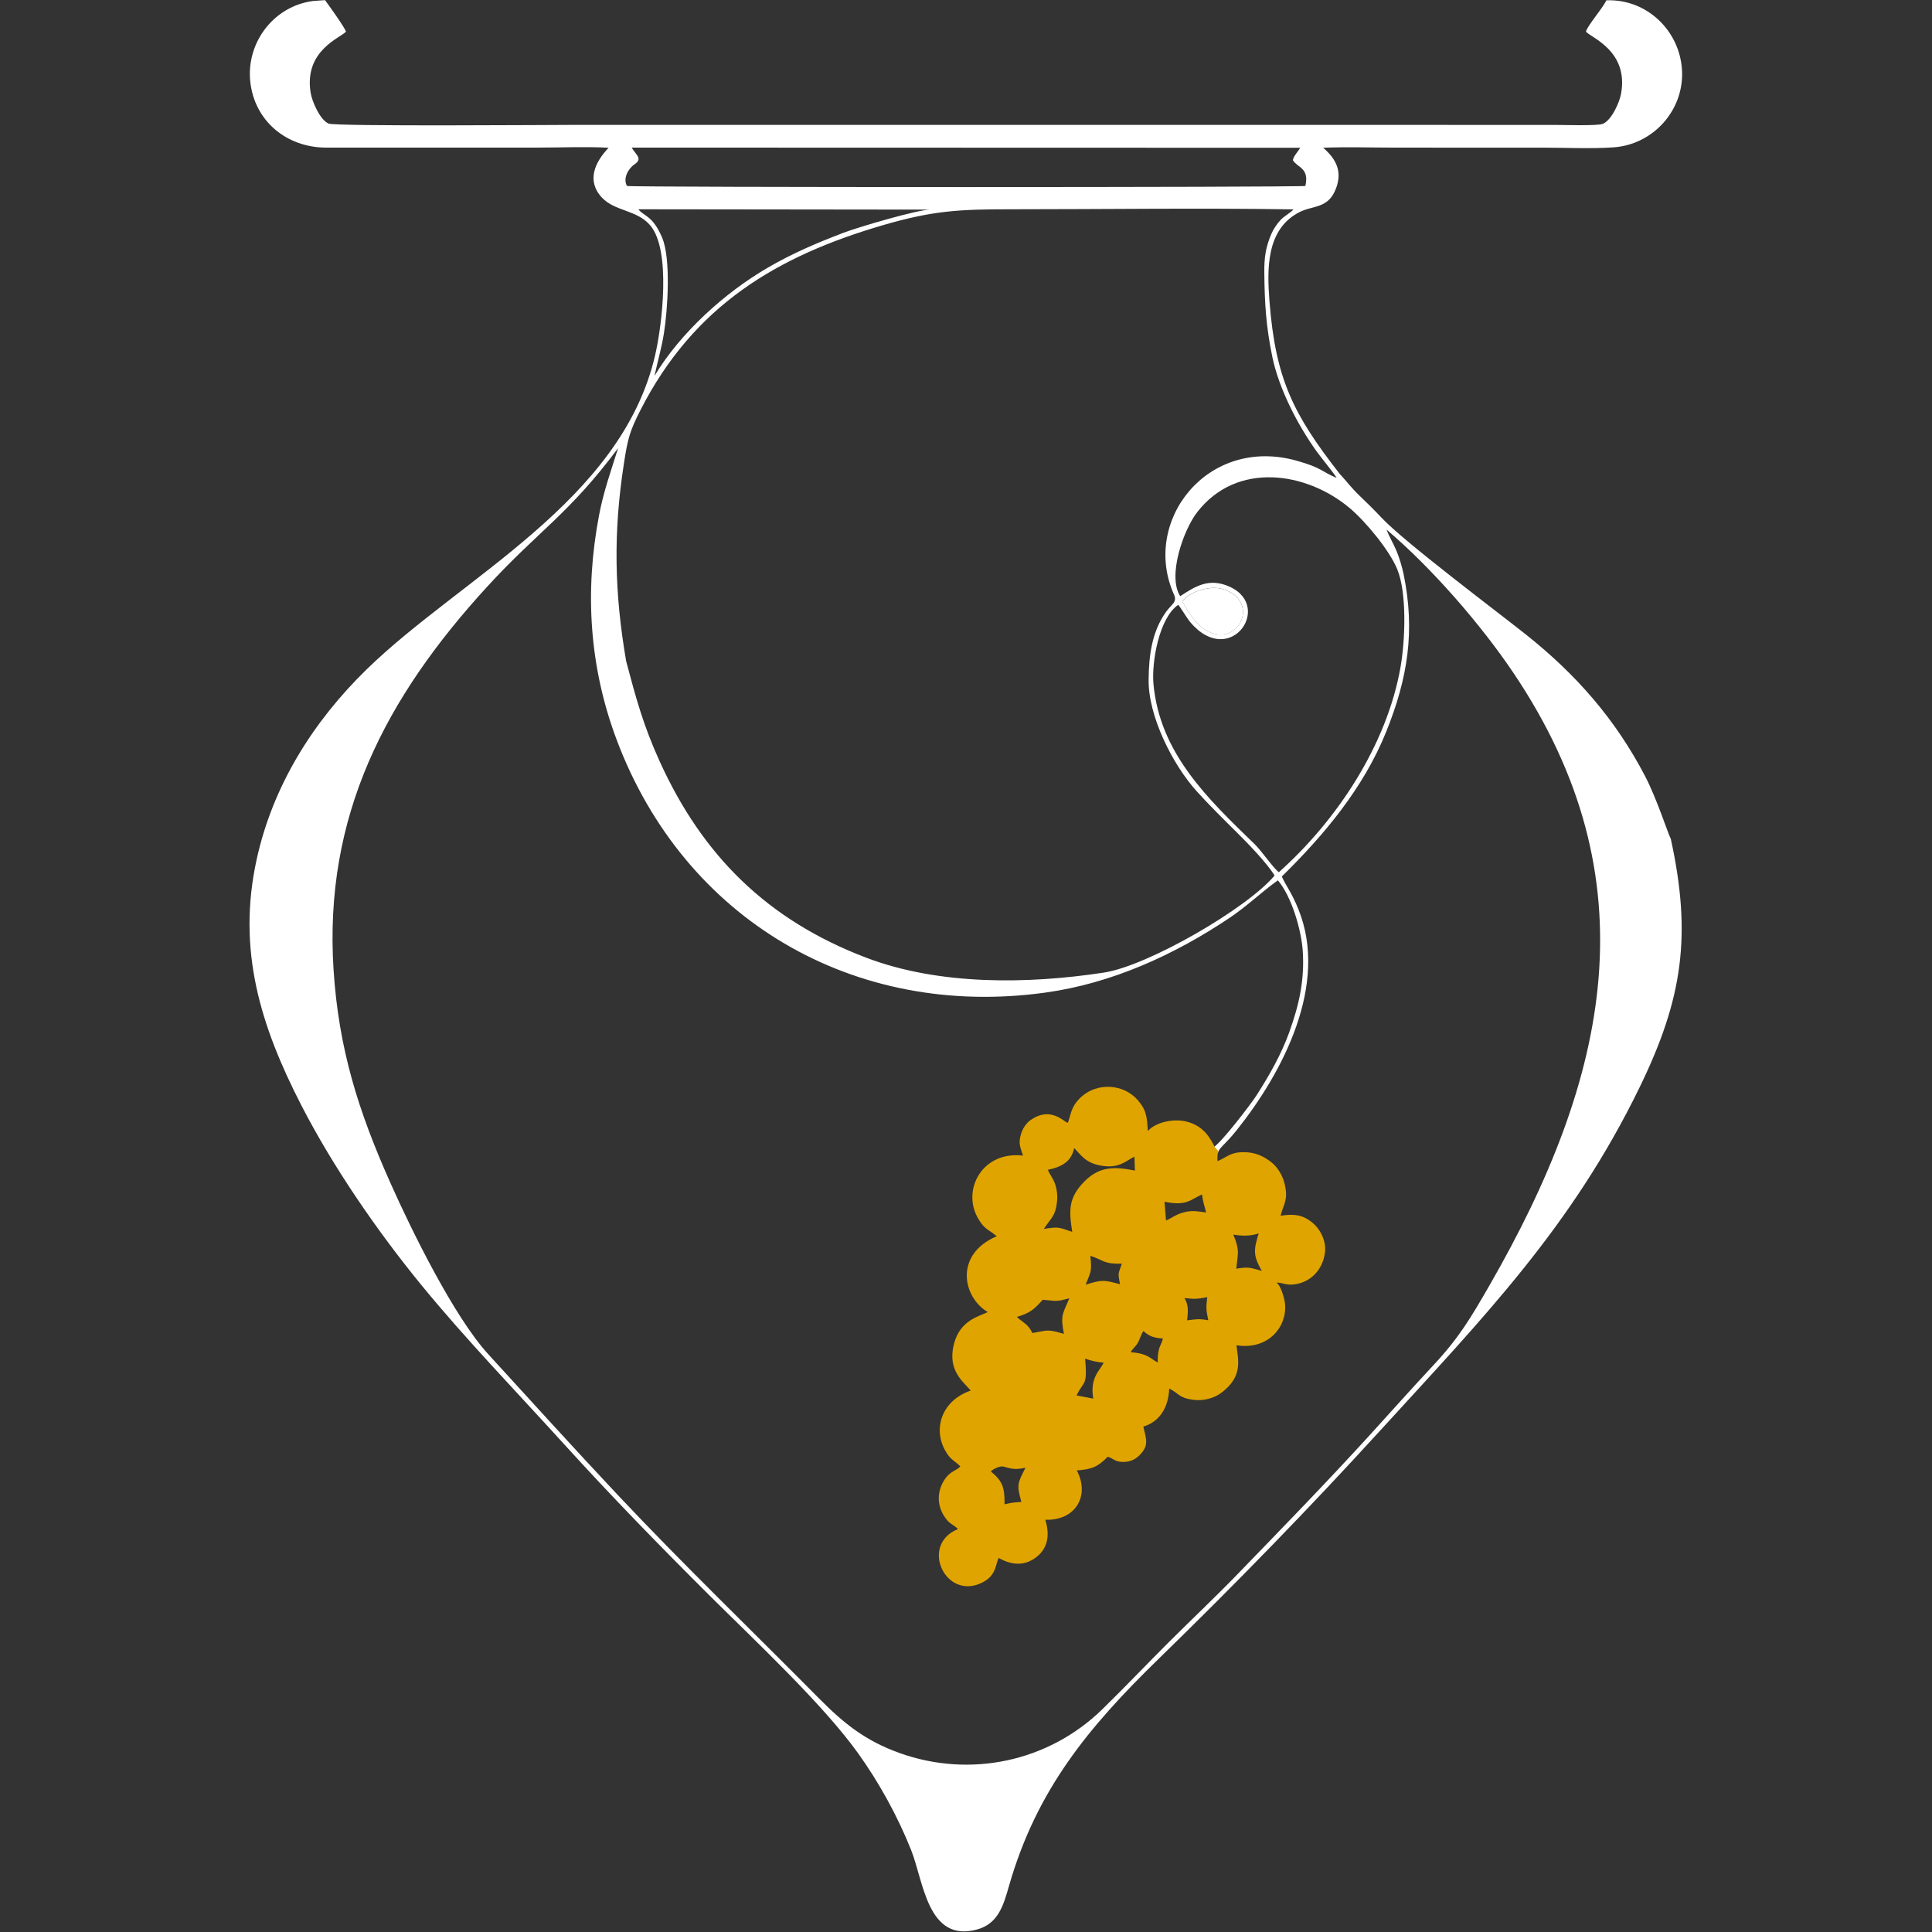
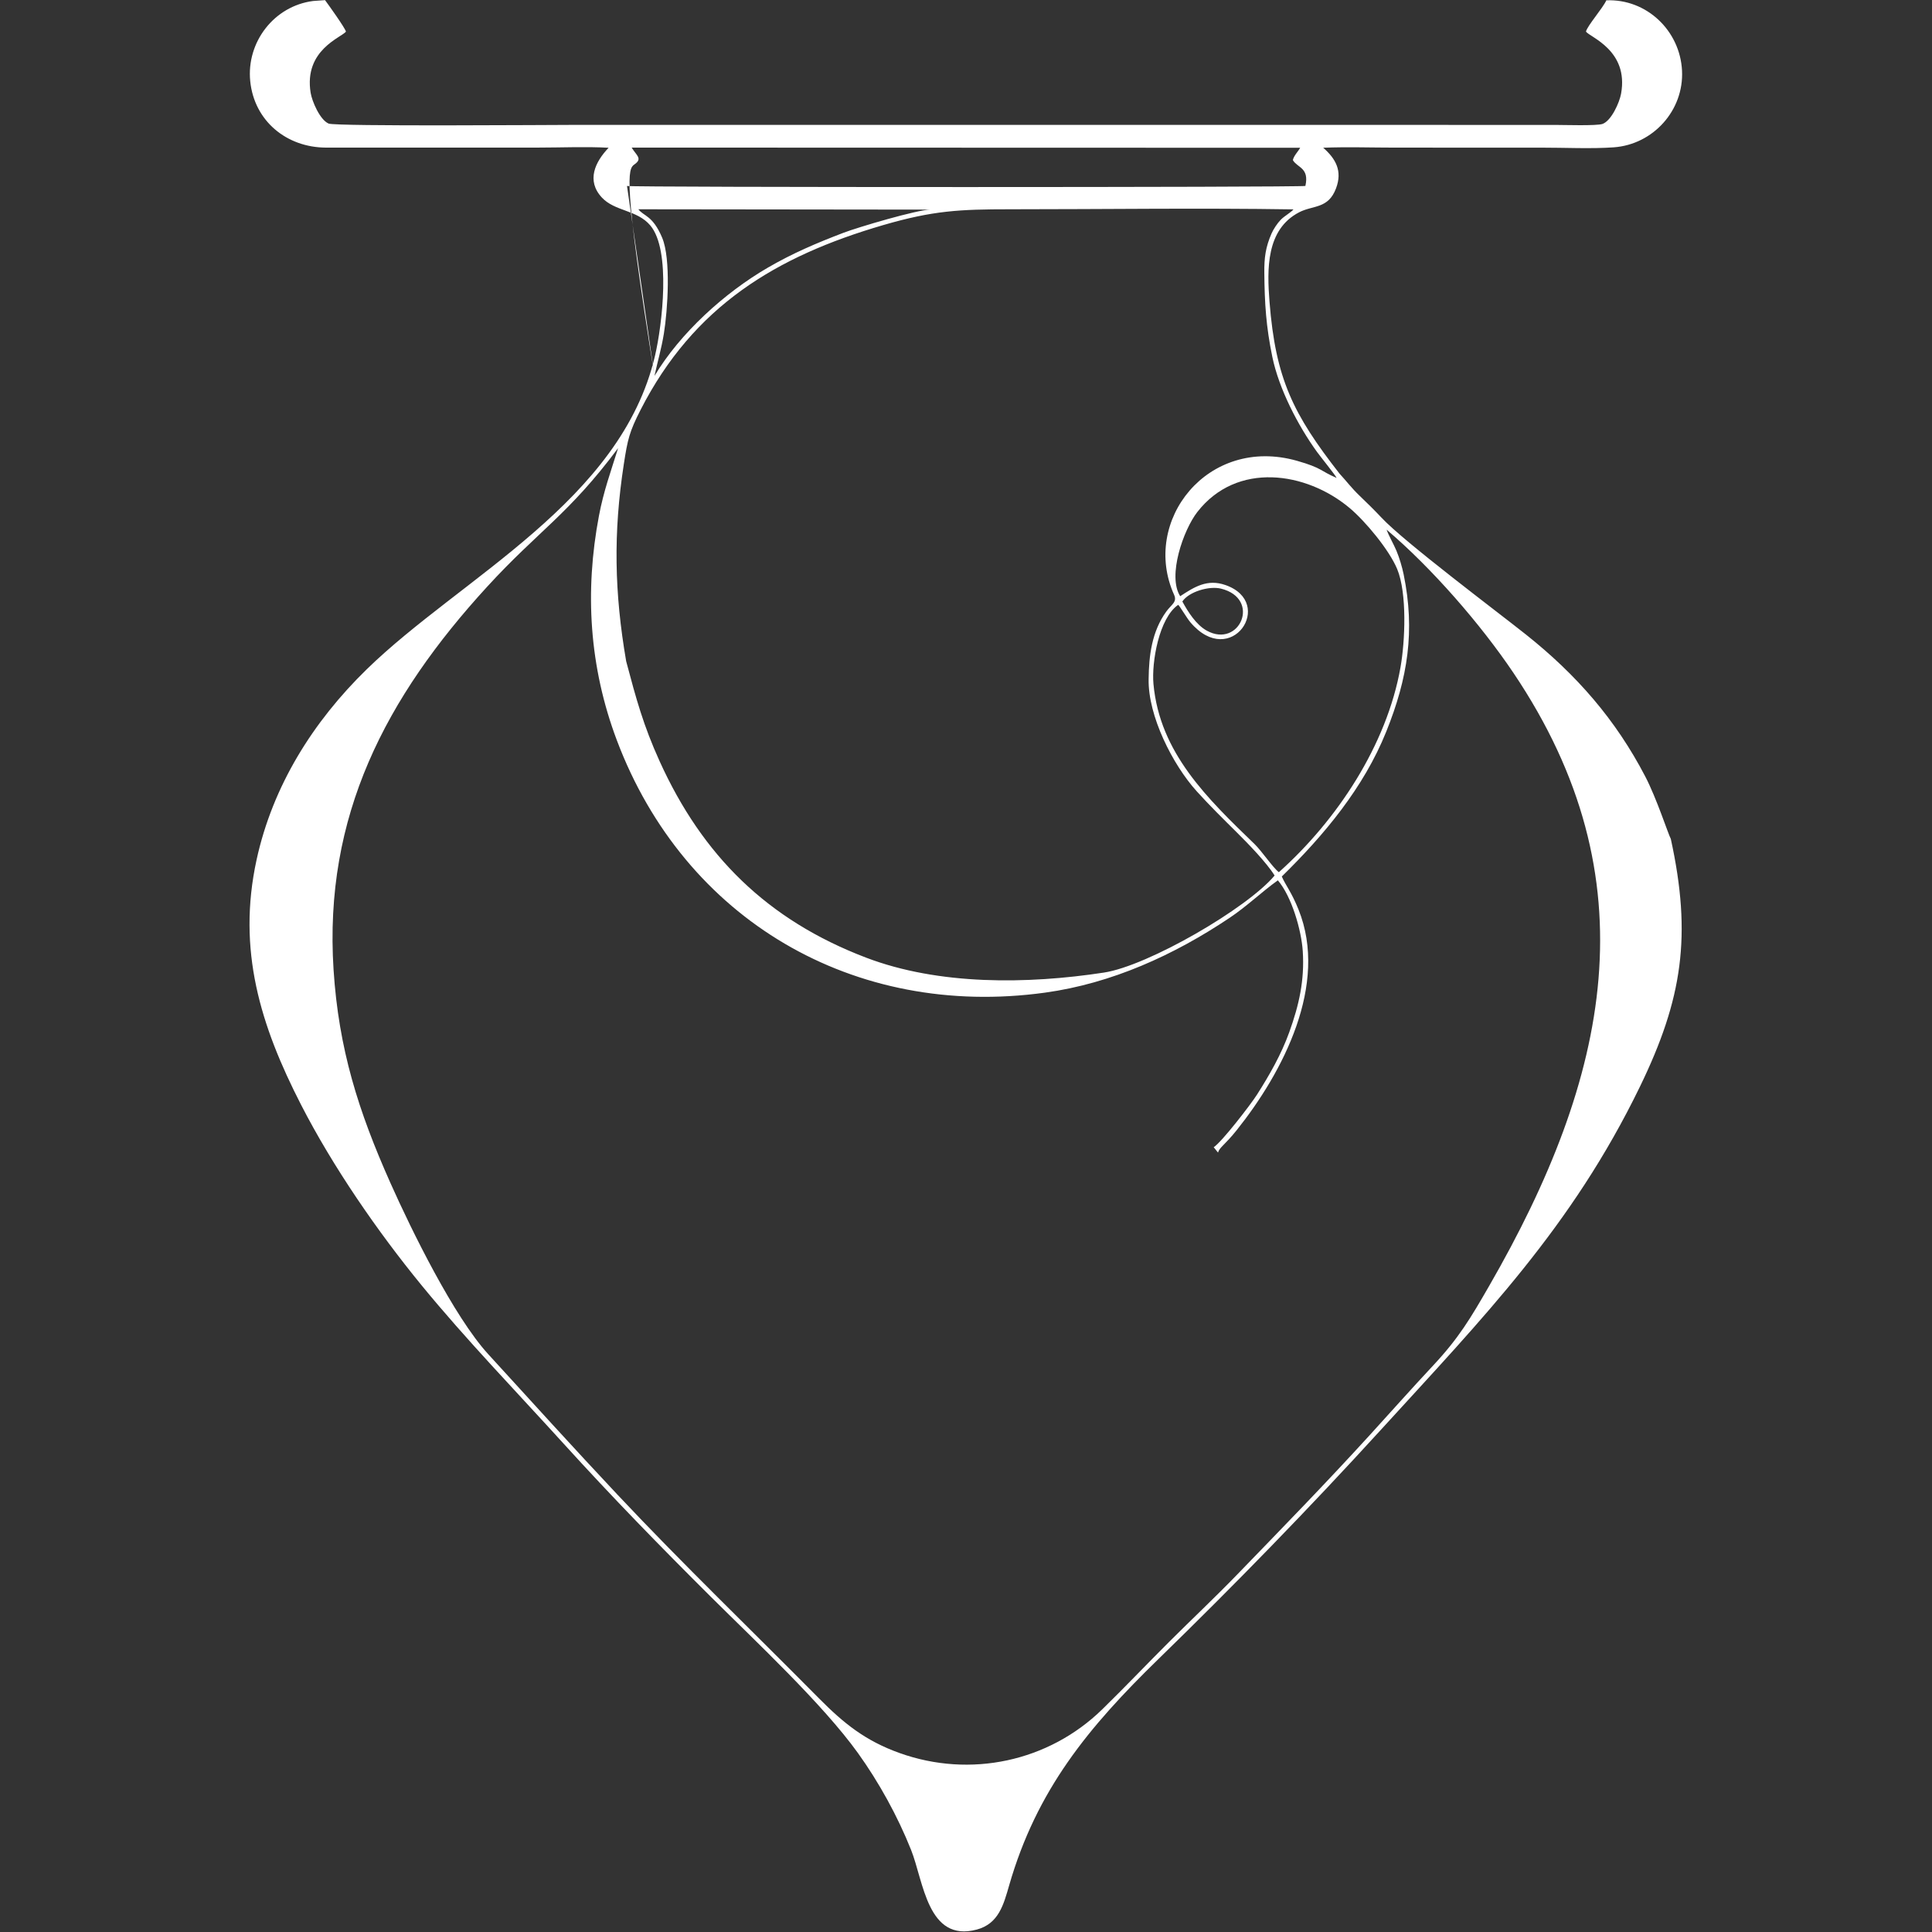
<svg xmlns="http://www.w3.org/2000/svg" width="100%" height="100%" viewBox="0 0 512 512" version="1.1" xml:space="preserve" style="fill-rule:evenodd;clip-rule:evenodd;stroke-linejoin:round;stroke-miterlimit:2;">
  <rect x="0" y="0" width="512" height="512" fill="#333333" stroke="none" />
  <g transform="matrix(0.386,0,0,0.386,66.1,0)">
    <g transform="matrix(4.167,0,0,4.167,-830.575,-1139)">
-       <path d="M353.031,372.44C354.109,370.822 357.461,369.841 359.395,370.321C366.062,371.974 362.473,380.224 357.066,377.25C355.303,376.28 353.966,374.16 353.031,372.44ZM352.675,371.569C350.546,368.233 353.202,360.648 355.496,357.699C362,349.337 373.426,351.039 380.578,357.027C383.189,359.213 387.112,363.946 388.417,367.075C390.087,371.081 389.728,379.003 388.976,383.269C386.716,396.094 378.517,408.487 368.932,417.042C367.942,416.287 366.13,413.571 364.923,412.403C357.194,404.925 349.315,397.417 348.272,386.036C347.944,382.463 349.18,375.174 352.347,372.988C352.65,373.254 353.782,375.196 354.349,375.862C361.057,383.763 368.462,372.66 360.149,369.736C357.143,368.679 355.02,370.031 352.675,371.569ZM347.475,385.249C347.366,391.28 351.421,399.311 355.396,403.707C357.521,406.057 359.727,408.226 361.96,410.442C363.83,412.298 366.871,415.411 368.231,417.589C363.773,422.944 347.42,432.464 340.098,433.582C327.546,435.5 312.928,435.705 300.895,431.109C284.648,424.904 273.965,414.322 266.907,398.762C264.226,392.85 263.042,388.492 261.397,382.294C259.452,371.005 259.254,361.17 261.012,349.781C261.634,345.748 261.915,344.492 263.771,340.86C272.495,323.79 286.08,315.568 303.773,310.417C311.967,308.032 316.36,307.819 324.596,307.819C340.127,307.819 355.83,307.592 371.341,307.835C370.941,308.337 369.863,308.909 369.239,309.55C368.682,310.122 368.045,311.082 367.725,311.812C366.739,314.064 366.513,315.818 366.536,318.272C366.583,323.355 366.826,327.152 367.858,332.149C368.939,337.383 372.068,343.444 375.208,347.784C375.799,348.601 378.202,351.562 378.449,352.082C375.776,350.948 376.095,350.445 371.924,349.261C357.189,345.078 346.2,359.207 351.668,371.331C352.22,372.554 351.227,372.927 350.385,374.095C348.003,377.394 347.518,381.334 347.475,385.249ZM266.062,335.272C266.577,332.866 267.193,330.847 267.608,328.3C268.232,324.469 268.8,315.993 267.32,312.493C265.761,308.806 264.306,308.991 263.401,307.819L311.528,307.875C309.374,307.877 299.555,310.786 297.166,311.702C292.716,313.408 288.832,315.052 284.698,317.457C277.583,321.596 270.302,328.203 266.062,335.272ZM261.533,303.98C260.839,302.791 261.68,301.166 262.743,300.436C264.155,299.467 263.085,298.957 262.298,297.655L372.443,297.686C372.153,298.244 371.38,299 371.238,299.722C372.001,301.009 373.974,300.958 373.303,303.973C372.643,304.216 262.176,304.219 261.533,303.98ZM433.51,411.552C433.093,410.814 431.202,404.92 429.288,401.247C424.414,391.898 418.003,384.532 409.637,377.88C404.835,374.062 389.586,362.63 385.858,358.643C384.837,357.551 383.338,356.065 382.246,355.029C380.943,353.794 380.092,352.632 378.917,351.361C371.273,341.573 368.39,335.722 367.393,323.075C366.97,317.704 366.816,311.147 372.275,308.314C374.573,307.121 377.065,307.79 378.351,304.372C379.425,301.517 378.336,299.526 376.239,297.679C380.101,297.522 384.251,297.661 388.144,297.661L412.119,297.664C415.915,297.657 420.404,297.88 424.112,297.612C430.616,297.143 435.688,291.502 435.357,284.968C435.024,278.389 429.528,273.121 422.888,273.392C422.278,274.723 419.792,277.536 419.528,278.543C420.189,279.48 426.611,281.628 425.315,288.778C425.052,290.227 423.724,293.22 422.265,293.754C421.327,294.097 415.833,293.919 414.418,293.919L252.671,293.915C249.559,293.915 213.519,294.193 212.369,293.698C210.951,293.087 209.642,290.072 209.407,288.619C208.263,281.541 214.523,279.506 215.227,278.544C215.047,277.893 212.372,274.158 211.779,273.36L209.812,273.502C203.374,274.333 198.806,280.291 199.455,286.715C200.119,293.276 205.452,297.642 211.948,297.658L246.924,297.655C250.642,297.655 254.843,297.473 258.502,297.682C256.279,300.016 254.797,303.092 257.385,305.878C259.53,308.187 263.174,307.884 265.369,310.48C268.827,314.57 267.321,326.901 266.155,331.911C260.557,355.961 234.194,368.465 218.667,383.594C209.802,392.232 203.155,402.815 200.5,414.998C197.266,429.835 201.126,442.294 207.829,455.36C213.062,465.562 220.412,476.22 227.678,485.093C234.971,493.996 243.358,502.676 251.122,511.233C258.977,519.891 267.142,528.267 275.429,536.509C282.778,543.818 293.76,554.076 299.554,562.132C303.041,566.979 306.129,572.587 308.339,578.136C310.402,583.316 311.04,593.42 319.165,591.253C322.772,590.291 323.588,587.118 324.497,583.966C329.037,568.221 337.537,557.929 349.108,546.665C361.676,534.433 373.915,521.871 385.737,508.918C402.661,490.375 417.18,475.516 428.402,452.417C435.462,437.885 436.986,427.476 433.51,411.552M358.906,463.236C359.169,462.34 360.005,462.022 361.977,459.556C369.632,449.981 377.136,435.547 372.176,423.209C370.999,420.282 370.059,419.226 369.416,417.753C376.424,410.878 382.902,403.129 386.618,393.9C390.189,385.028 391.398,377.282 389.494,367.986C389.242,366.755 388.79,365.236 388.304,364.076C387.835,362.957 387.061,361.661 386.681,360.603C394.093,366.889 402.152,376.139 407.582,384.204C430.492,418.23 423.385,450.861 403.575,485.219C400.505,490.544 398.598,493.774 394.349,498.321C390.795,502.123 387.296,506.068 383.783,509.92C376.673,517.716 369.425,525.152 362.096,532.727C358.443,536.504 354.594,540.121 350.872,543.832C347.191,547.503 343.545,551.35 339.839,554.964C330.986,563.601 318.073,566.342 306.425,562.162C300.805,560.146 297.258,557.298 293.128,553.125C282.12,542.002 270.645,530.96 259.979,519.616C252.782,511.962 245.745,504.196 238.658,496.443C233.014,490.268 226.047,476.088 222.544,468.227C217.269,456.391 214.026,446.168 213.184,433.107C211.553,407.779 221.758,388.264 238.53,369.963C246.963,360.763 251.868,358.149 260.064,347.18C258.85,351.069 257.688,354.223 256.914,358.3C254.544,370.784 255.305,383.224 259.859,395.305C270.994,424.85 298.904,441.232 330.414,436.884C341.407,435.367 351.679,430.683 360.807,424.569C363.705,422.627 366.05,420.325 368.768,418.381C371.044,421.045 372.649,426.6 372.871,430.06C373.181,434.879 372.253,438.939 370.64,443.421C369.329,447.062 367.388,450.46 365.32,453.704C364.282,455.332 359.582,461.433 358.198,462.355" style="fill:white;" />
+       <path d="M353.031,372.44C354.109,370.822 357.461,369.841 359.395,370.321C366.062,371.974 362.473,380.224 357.066,377.25C355.303,376.28 353.966,374.16 353.031,372.44ZM352.675,371.569C350.546,368.233 353.202,360.648 355.496,357.699C362,349.337 373.426,351.039 380.578,357.027C383.189,359.213 387.112,363.946 388.417,367.075C390.087,371.081 389.728,379.003 388.976,383.269C386.716,396.094 378.517,408.487 368.932,417.042C367.942,416.287 366.13,413.571 364.923,412.403C357.194,404.925 349.315,397.417 348.272,386.036C347.944,382.463 349.18,375.174 352.347,372.988C352.65,373.254 353.782,375.196 354.349,375.862C361.057,383.763 368.462,372.66 360.149,369.736C357.143,368.679 355.02,370.031 352.675,371.569ZM347.475,385.249C347.366,391.28 351.421,399.311 355.396,403.707C357.521,406.057 359.727,408.226 361.96,410.442C363.83,412.298 366.871,415.411 368.231,417.589C363.773,422.944 347.42,432.464 340.098,433.582C327.546,435.5 312.928,435.705 300.895,431.109C284.648,424.904 273.965,414.322 266.907,398.762C264.226,392.85 263.042,388.492 261.397,382.294C259.452,371.005 259.254,361.17 261.012,349.781C261.634,345.748 261.915,344.492 263.771,340.86C272.495,323.79 286.08,315.568 303.773,310.417C311.967,308.032 316.36,307.819 324.596,307.819C340.127,307.819 355.83,307.592 371.341,307.835C370.941,308.337 369.863,308.909 369.239,309.55C368.682,310.122 368.045,311.082 367.725,311.812C366.739,314.064 366.513,315.818 366.536,318.272C366.583,323.355 366.826,327.152 367.858,332.149C368.939,337.383 372.068,343.444 375.208,347.784C375.799,348.601 378.202,351.562 378.449,352.082C375.776,350.948 376.095,350.445 371.924,349.261C357.189,345.078 346.2,359.207 351.668,371.331C352.22,372.554 351.227,372.927 350.385,374.095C348.003,377.394 347.518,381.334 347.475,385.249ZM266.062,335.272C266.577,332.866 267.193,330.847 267.608,328.3C268.232,324.469 268.8,315.993 267.32,312.493C265.761,308.806 264.306,308.991 263.401,307.819L311.528,307.875C309.374,307.877 299.555,310.786 297.166,311.702C292.716,313.408 288.832,315.052 284.698,317.457C277.583,321.596 270.302,328.203 266.062,335.272ZC260.839,302.791 261.68,301.166 262.743,300.436C264.155,299.467 263.085,298.957 262.298,297.655L372.443,297.686C372.153,298.244 371.38,299 371.238,299.722C372.001,301.009 373.974,300.958 373.303,303.973C372.643,304.216 262.176,304.219 261.533,303.98ZM433.51,411.552C433.093,410.814 431.202,404.92 429.288,401.247C424.414,391.898 418.003,384.532 409.637,377.88C404.835,374.062 389.586,362.63 385.858,358.643C384.837,357.551 383.338,356.065 382.246,355.029C380.943,353.794 380.092,352.632 378.917,351.361C371.273,341.573 368.39,335.722 367.393,323.075C366.97,317.704 366.816,311.147 372.275,308.314C374.573,307.121 377.065,307.79 378.351,304.372C379.425,301.517 378.336,299.526 376.239,297.679C380.101,297.522 384.251,297.661 388.144,297.661L412.119,297.664C415.915,297.657 420.404,297.88 424.112,297.612C430.616,297.143 435.688,291.502 435.357,284.968C435.024,278.389 429.528,273.121 422.888,273.392C422.278,274.723 419.792,277.536 419.528,278.543C420.189,279.48 426.611,281.628 425.315,288.778C425.052,290.227 423.724,293.22 422.265,293.754C421.327,294.097 415.833,293.919 414.418,293.919L252.671,293.915C249.559,293.915 213.519,294.193 212.369,293.698C210.951,293.087 209.642,290.072 209.407,288.619C208.263,281.541 214.523,279.506 215.227,278.544C215.047,277.893 212.372,274.158 211.779,273.36L209.812,273.502C203.374,274.333 198.806,280.291 199.455,286.715C200.119,293.276 205.452,297.642 211.948,297.658L246.924,297.655C250.642,297.655 254.843,297.473 258.502,297.682C256.279,300.016 254.797,303.092 257.385,305.878C259.53,308.187 263.174,307.884 265.369,310.48C268.827,314.57 267.321,326.901 266.155,331.911C260.557,355.961 234.194,368.465 218.667,383.594C209.802,392.232 203.155,402.815 200.5,414.998C197.266,429.835 201.126,442.294 207.829,455.36C213.062,465.562 220.412,476.22 227.678,485.093C234.971,493.996 243.358,502.676 251.122,511.233C258.977,519.891 267.142,528.267 275.429,536.509C282.778,543.818 293.76,554.076 299.554,562.132C303.041,566.979 306.129,572.587 308.339,578.136C310.402,583.316 311.04,593.42 319.165,591.253C322.772,590.291 323.588,587.118 324.497,583.966C329.037,568.221 337.537,557.929 349.108,546.665C361.676,534.433 373.915,521.871 385.737,508.918C402.661,490.375 417.18,475.516 428.402,452.417C435.462,437.885 436.986,427.476 433.51,411.552M358.906,463.236C359.169,462.34 360.005,462.022 361.977,459.556C369.632,449.981 377.136,435.547 372.176,423.209C370.999,420.282 370.059,419.226 369.416,417.753C376.424,410.878 382.902,403.129 386.618,393.9C390.189,385.028 391.398,377.282 389.494,367.986C389.242,366.755 388.79,365.236 388.304,364.076C387.835,362.957 387.061,361.661 386.681,360.603C394.093,366.889 402.152,376.139 407.582,384.204C430.492,418.23 423.385,450.861 403.575,485.219C400.505,490.544 398.598,493.774 394.349,498.321C390.795,502.123 387.296,506.068 383.783,509.92C376.673,517.716 369.425,525.152 362.096,532.727C358.443,536.504 354.594,540.121 350.872,543.832C347.191,547.503 343.545,551.35 339.839,554.964C330.986,563.601 318.073,566.342 306.425,562.162C300.805,560.146 297.258,557.298 293.128,553.125C282.12,542.002 270.645,530.96 259.979,519.616C252.782,511.962 245.745,504.196 238.658,496.443C233.014,490.268 226.047,476.088 222.544,468.227C217.269,456.391 214.026,446.168 213.184,433.107C211.553,407.779 221.758,388.264 238.53,369.963C246.963,360.763 251.868,358.149 260.064,347.18C258.85,351.069 257.688,354.223 256.914,358.3C254.544,370.784 255.305,383.224 259.859,395.305C270.994,424.85 298.904,441.232 330.414,436.884C341.407,435.367 351.679,430.683 360.807,424.569C363.705,422.627 366.05,420.325 368.768,418.381C371.044,421.045 372.649,426.6 372.871,430.06C373.181,434.879 372.253,438.939 370.64,443.421C369.329,447.062 367.388,450.46 365.32,453.704C364.282,455.332 359.582,461.433 358.198,462.355" style="fill:white;" />
    </g>
    <g transform="matrix(4.167,0,0,4.167,-830.575,-1624.31)">
-       <path d="M353.031,488.915C353.966,490.635 355.303,492.755 357.066,493.725C362.473,496.699 366.062,488.449 359.395,486.796C357.461,486.316 354.109,487.297 353.031,488.915" style="fill:white;" />
-     </g>
+       </g>
    <g transform="matrix(4.167,0,0,4.167,-830.575,-1139)">
-       <path d="M326.516,520.8C325.229,520.895 324.991,520.882 323.74,521.19C323.747,518.48 323.487,517.421 321.46,515.756L321.956,515.401C323.11,514.806 323.34,514.904 324.081,515.11C325.367,515.468 325.905,515.406 327.184,515.167C325.919,517.662 325.683,517.949 326.516,520.8ZM337.014,497.194C338.24,497.587 338.774,497.724 340.061,497.859C339.458,499.187 337.778,500.214 338.346,503.77L335.603,503.252C336.819,500.714 337.406,501.836 337.014,497.194ZM348.976,497.806C348.4,497.561 347.795,496.993 347.115,496.696C346.183,496.289 345.536,496.231 344.535,496.128C344.688,495.699 345.317,495.219 345.668,494.633C346.038,494.015 346.247,493.101 346.623,492.636C347.588,493.561 348.502,493.782 349.809,493.866C349.765,494.403 349.37,494.98 349.206,495.534C348.986,496.283 348.971,497.027 348.976,497.806ZM353.378,487.209C355.168,487.381 355.358,487.39 357.128,487.059C356.93,488.863 356.934,489.09 357.305,490.865C355.714,490.58 355.358,490.693 353.815,490.877C353.945,489.546 354.131,488.44 353.378,487.209ZM333.517,493.103C330.787,492.329 331.028,492.479 328.32,492.971C327.594,491.434 326.801,491.302 325.761,490.31C327.898,489.707 328.628,489.058 330.015,487.493C332.394,487.651 331.965,487.893 334.41,487.238C333.346,489.853 332.906,489.91 333.517,493.103ZM337.877,480.242C340.247,481.053 340.057,481.604 343.06,481.547C342.449,483.378 342.39,482.913 342.756,484.926C340.067,484.2 339.768,484.17 337.096,485.005C338.004,482.727 338.121,482.812 337.877,480.242ZM366.117,482.725C364.191,482.201 364.018,482.034 361.915,482.365C362.179,479.716 362.518,479.388 361.428,476.75C362.858,476.988 364.228,477.023 365.608,476.552C364.765,479.297 364.678,480.191 366.117,482.725ZM350.097,471.336C353.787,472.1 354.355,470.967 356.285,470.135C356.41,471.459 356.684,471.947 356.945,473.111C355.472,472.921 354.724,472.698 353.201,473.102C351.879,473.453 351.41,473.986 350.338,474.422L350.097,471.336ZM334.887,476.303C332.584,475.531 332.724,475.431 330.216,475.812C331.37,473.996 332.135,473.791 332.394,471.228C332.491,470.271 332.346,469.177 332.015,468.286C331.703,467.447 331.112,466.727 330.883,466.073C332.953,465.653 334.759,464.814 335.2,462.493C336.303,463.577 337.006,464.904 339.522,465.368C342.602,465.936 343.654,464.629 345.132,463.917L345.216,466.201C341.985,465.56 339.444,465.419 336.906,467.98C334.239,470.671 334.332,472.746 334.887,476.303ZM358.403,462.378C357.376,460.313 356.289,458.886 353.94,458.188C351.87,457.573 348.733,458.118 347.345,459.688C347.204,457.519 347.174,456.31 345.696,454.607C343.301,451.848 338.997,451.705 336.412,454.028C334.467,455.775 334.658,457.403 334.12,458.357C333.155,457.806 331.133,455.74 328.079,457.842C327.29,458.385 326.693,459.291 326.414,460.293C325.977,461.866 326.367,462.355 326.774,463.737C320.053,462.956 316.738,469.338 319.296,473.943C320.389,475.909 321.01,475.823 322.455,477.018C315.406,480.023 316.823,487.062 320.975,489.517C319.595,490.211 316.412,490.822 315.403,494.753C314.27,499.169 316.955,500.98 318.163,502.448C313.436,504.072 311.914,508.635 313.936,512.294C314.817,513.888 315.357,513.868 316.452,514.937C315.962,515.553 314.848,515.741 314.036,516.855C312.587,518.843 312.502,521.291 313.908,523.322C314.781,524.586 315.156,524.357 316.063,525.266C309.692,527.842 313.991,537.154 320.086,534.067C322.483,532.853 322.234,530.926 322.789,530.028C324.859,531.221 327.053,531.413 329.014,529.86C330.977,528.307 331.176,526.08 330.45,523.73C335.277,523.925 337.896,519.942 335.641,515.6C338.078,515.432 339.121,515.023 340.731,513.351C341.73,513.64 341.853,514.203 343.315,514.207C344.233,514.21 345.116,513.891 345.774,513.288C347.677,511.546 347.056,510.424 346.598,508.386C349.454,507.523 350.748,505.037 350.867,502.119C352.514,502.931 352.399,503.638 354.809,503.969C356.393,504.186 358.184,503.768 359.442,502.825C363.074,500.099 362.225,497.449 361.948,494.991C367.277,495.799 370.302,491.867 369.95,488.175C369.858,487.216 369.238,485.13 368.548,484.66C369.506,484.643 370.105,485.133 371.479,484.956C374.212,484.606 376.178,482.509 376.533,479.682C376.757,477.896 375.844,475.965 374.539,474.856C372.829,473.401 371.316,473.326 369.207,473.645C369.803,471.501 370.473,471.043 369.907,468.483C369.599,467.088 368.745,465.647 367.675,464.81C366.332,463.761 364.929,463.177 363.183,463.169C360.937,463.158 360.493,463.939 358.823,464.651C358.781,463.847 358.817,463.393 358.988,463.013" style="fill:rgb(224,164,0);" />
-     </g>
+       </g>
  </g>
</svg>